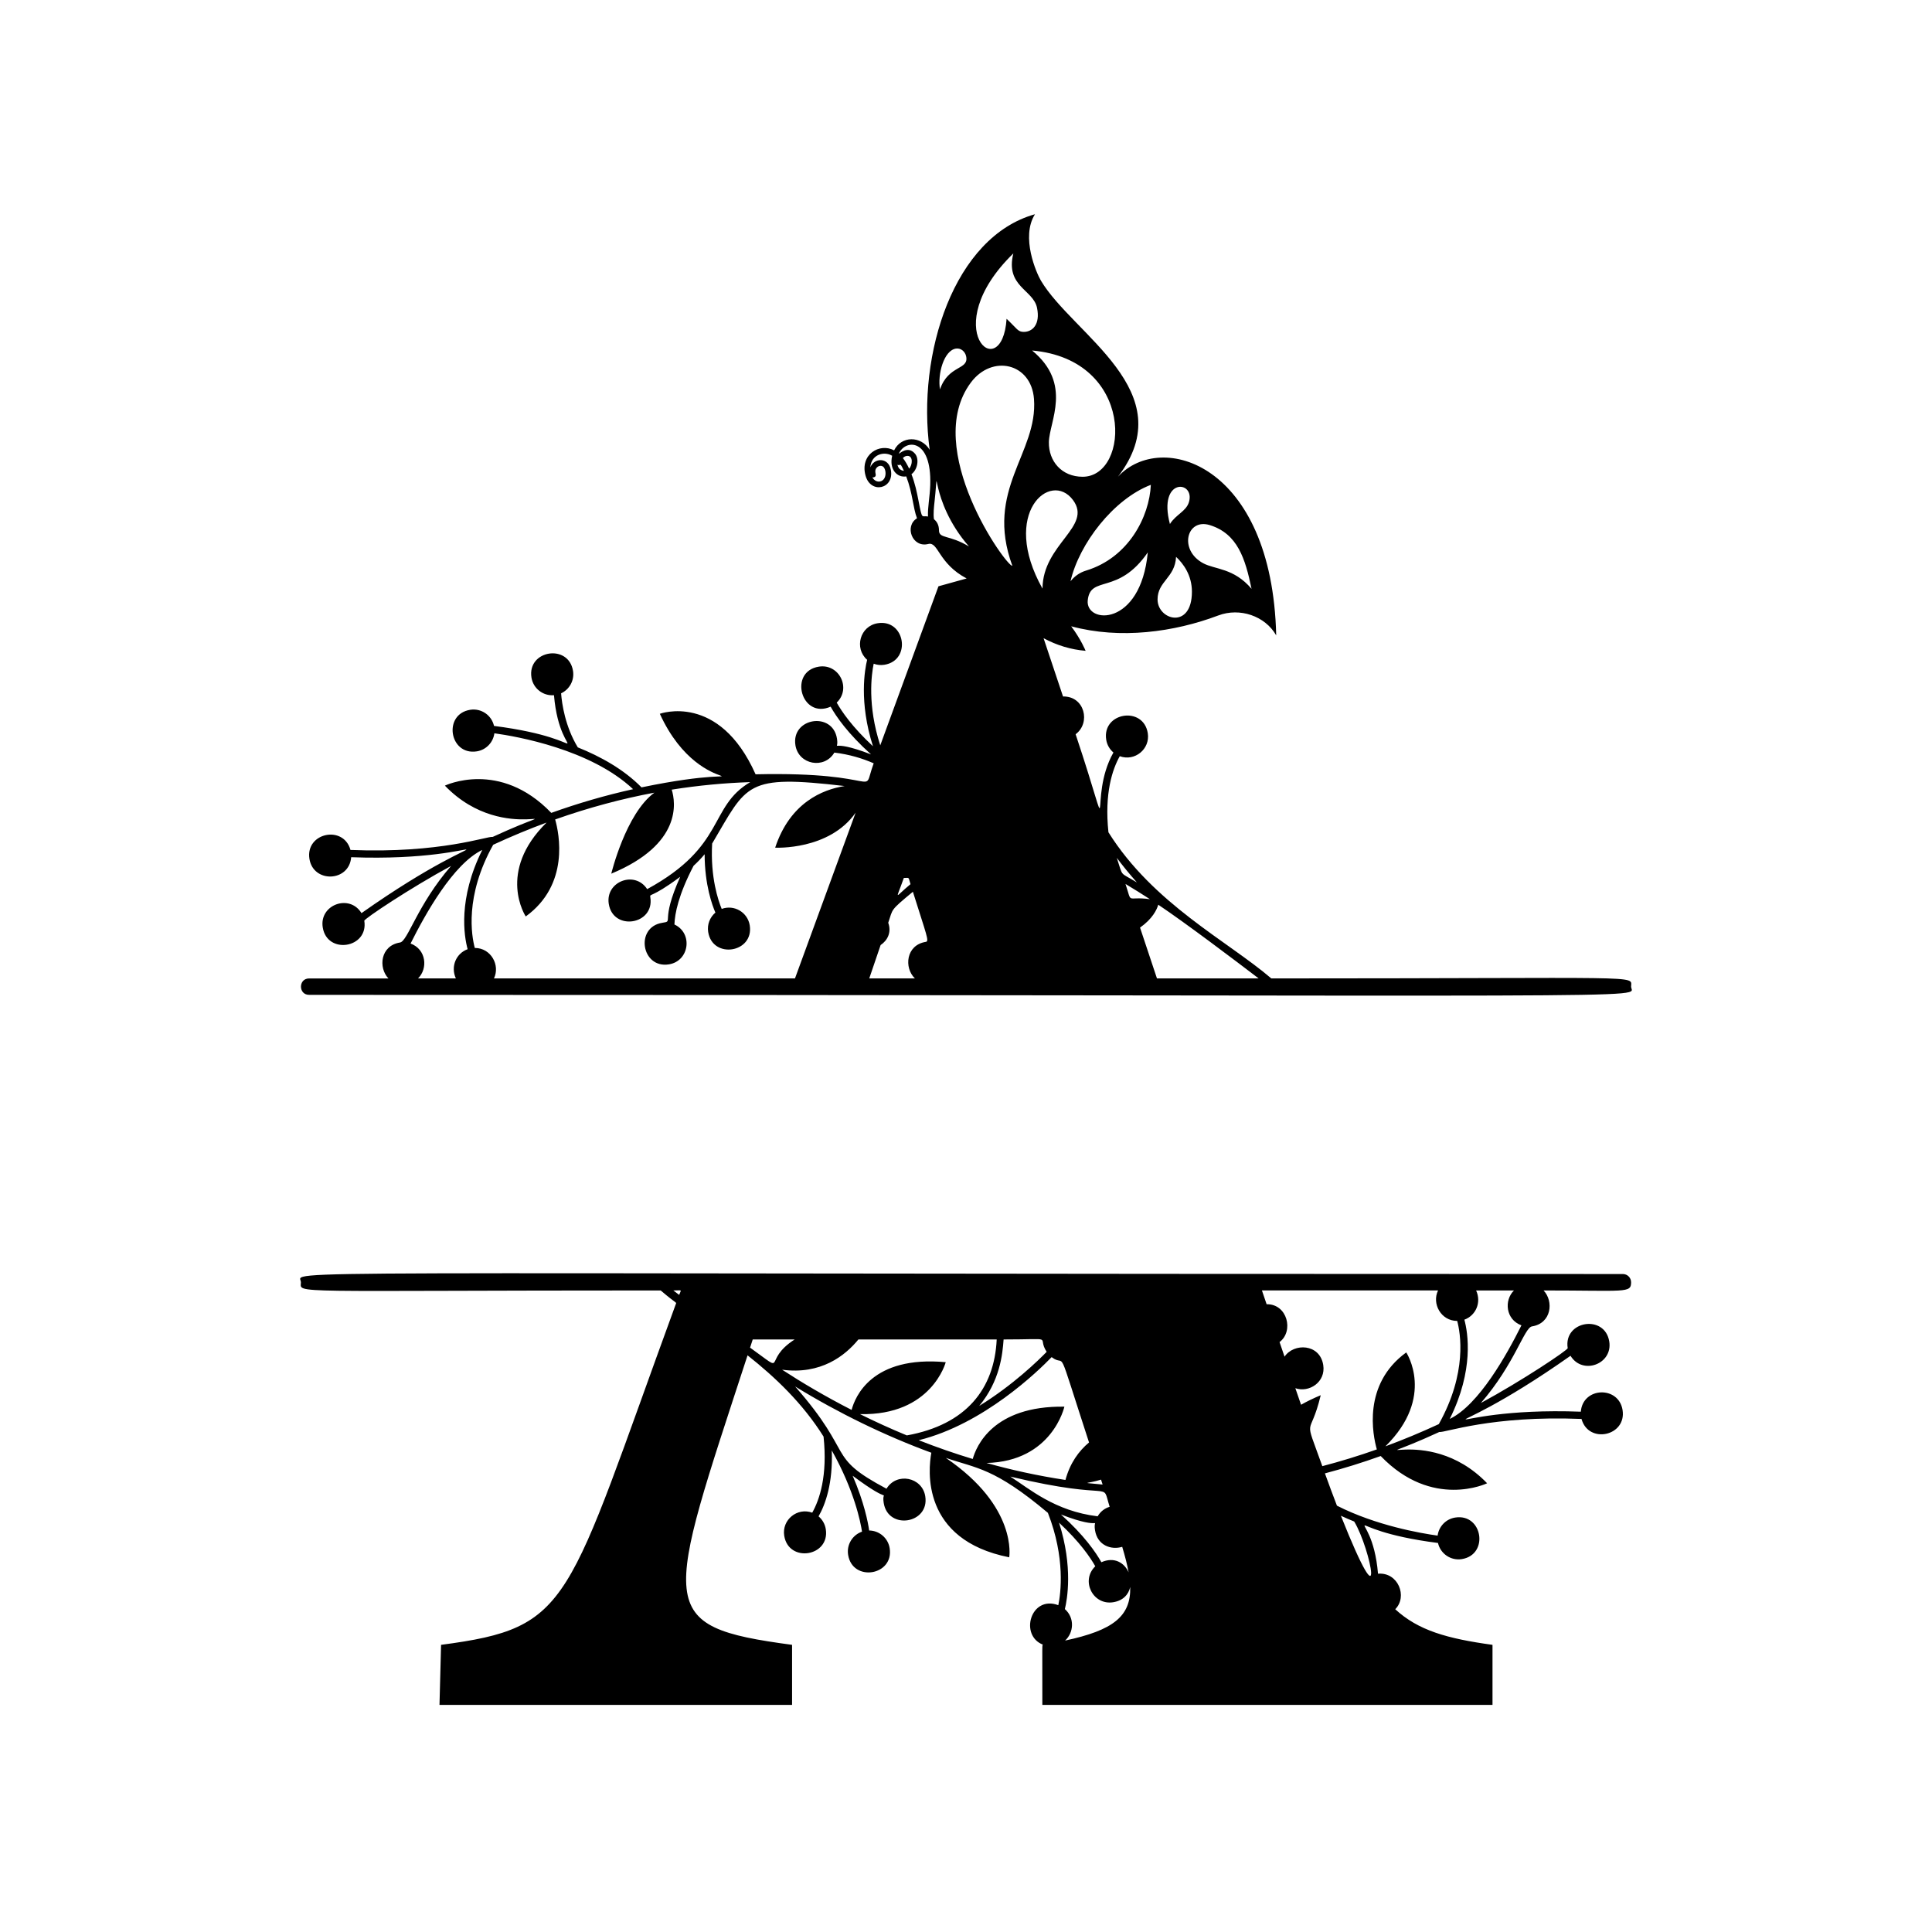
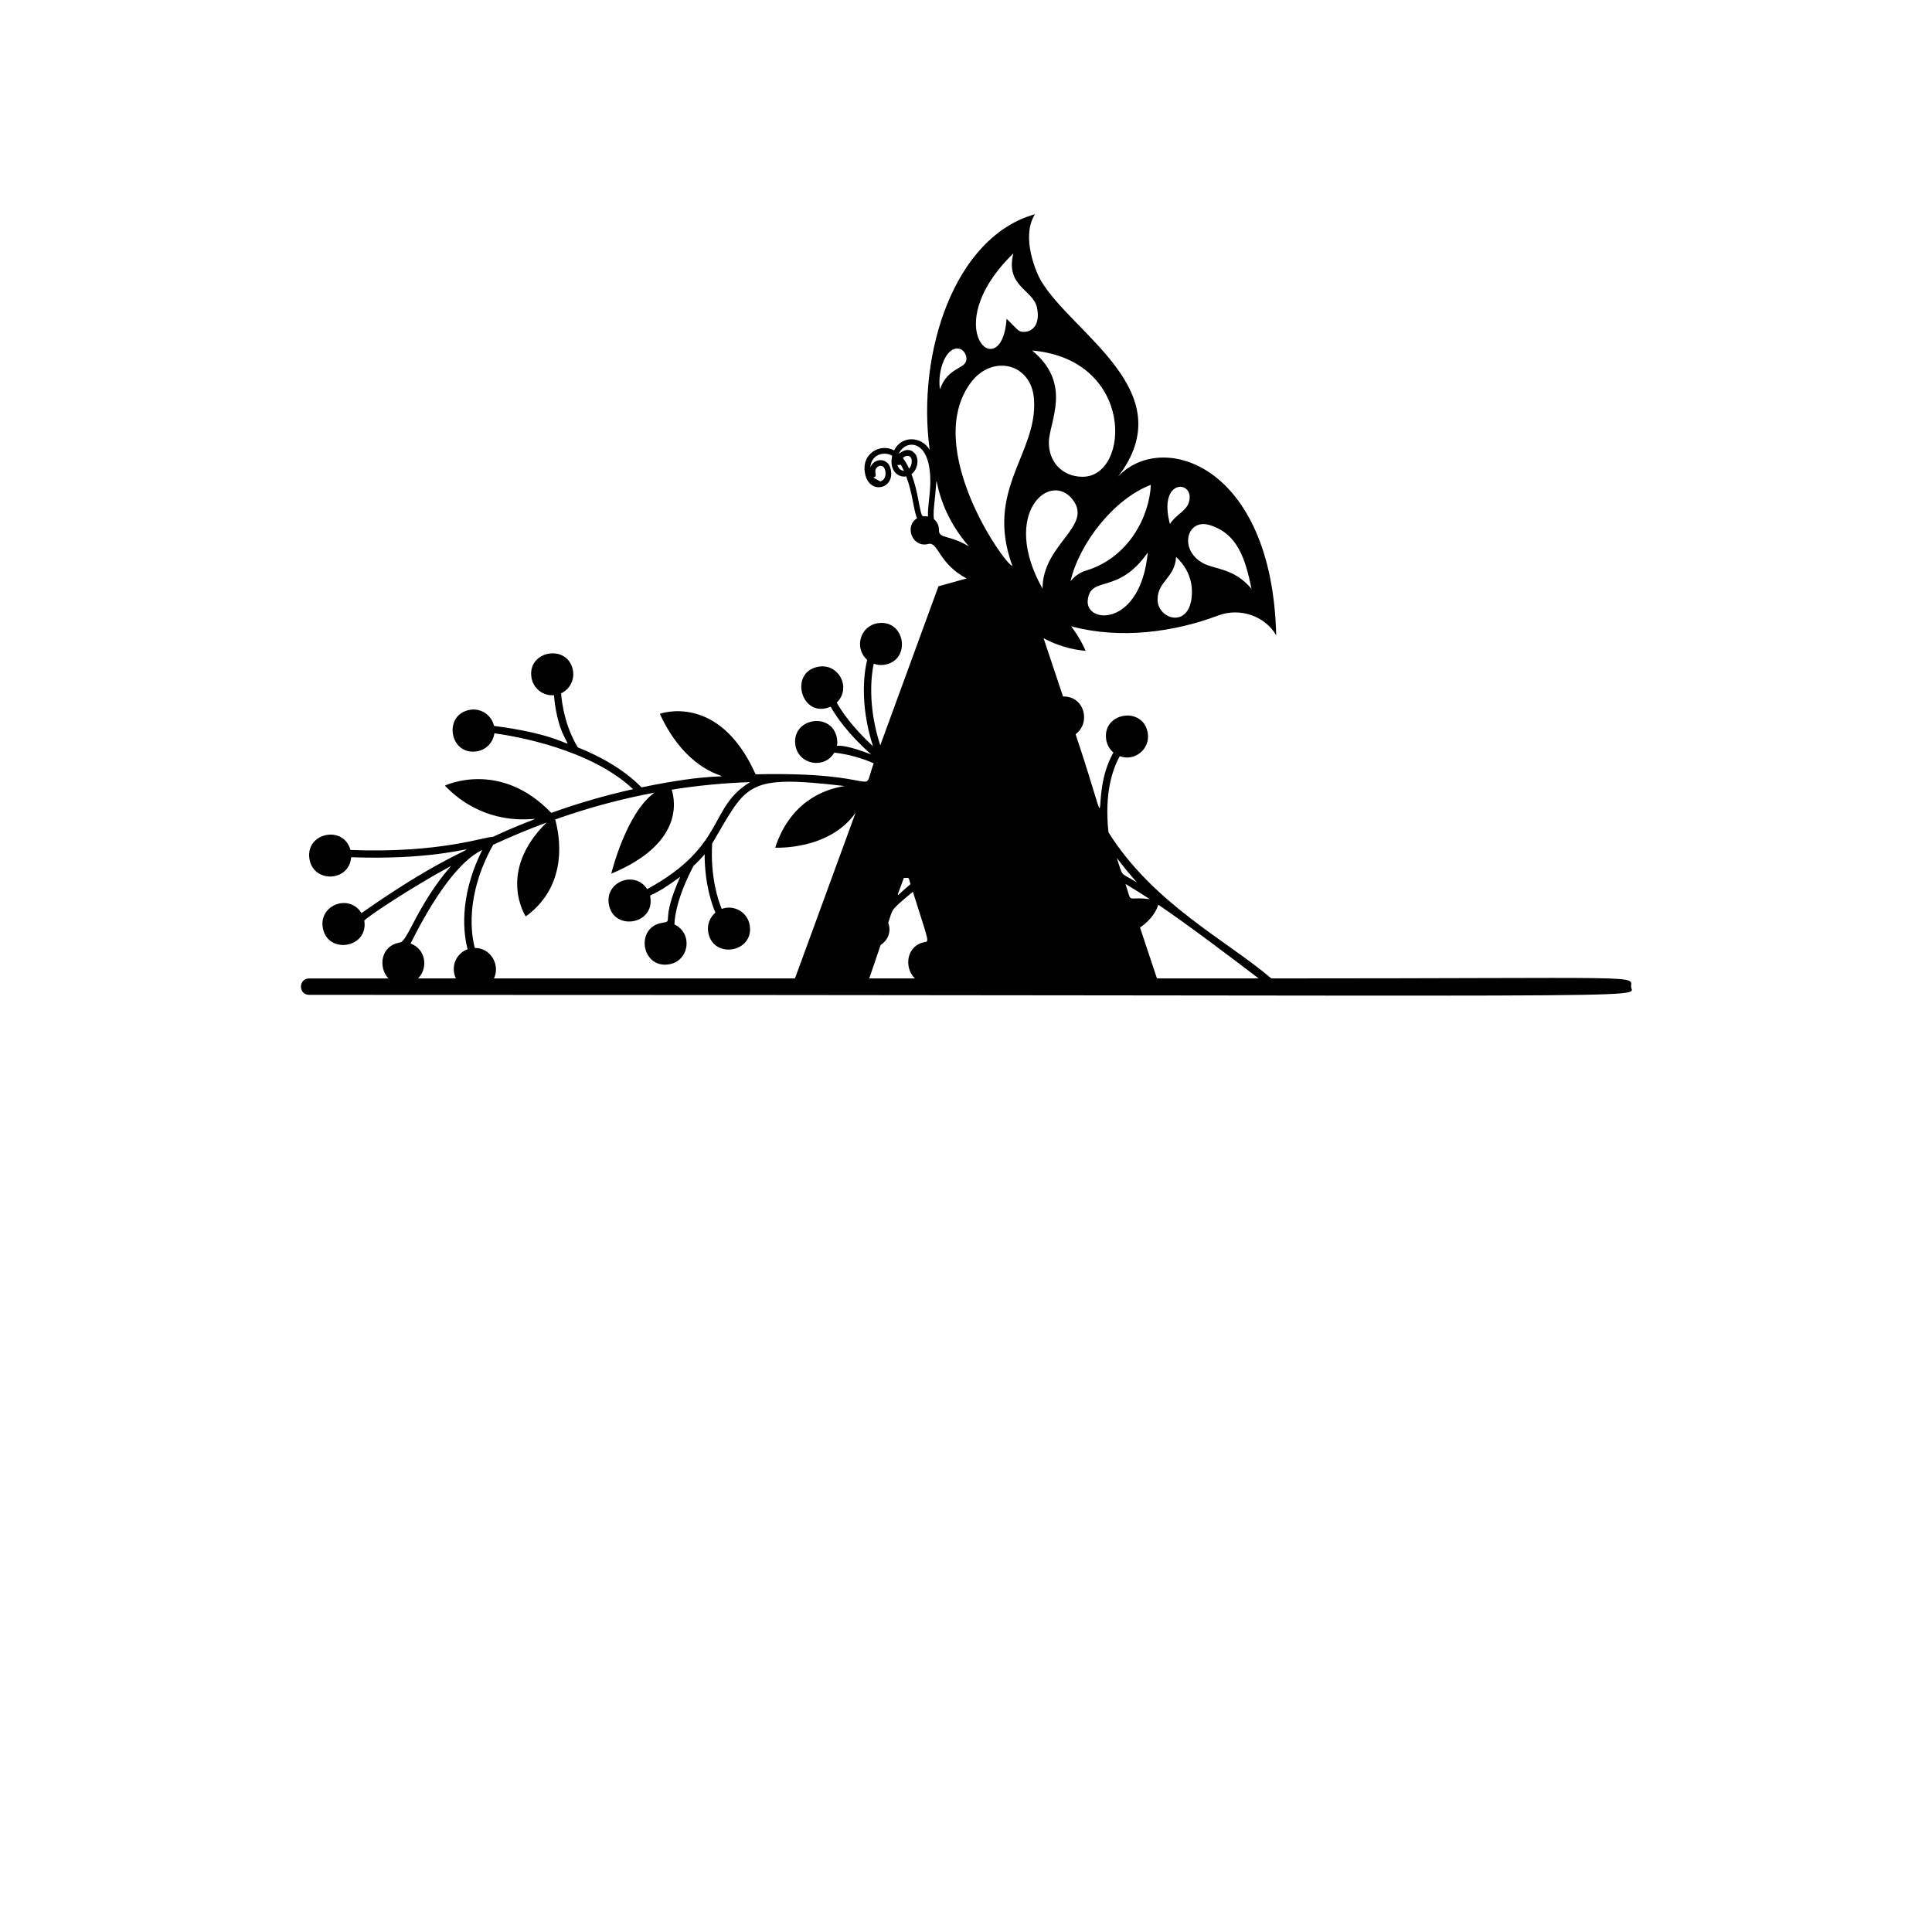
<svg xmlns="http://www.w3.org/2000/svg" version="1.1" id="Layer_1" x="0px" y="0px" viewBox="0 0 1000 1000" style="enable-background:new 0 0 1000 1000;" xml:space="preserve">
  <g>
-     <path d="M840,659.435c-724.087,0-684.25-2.361-684.25,4.25c0,6.093-10.064,4.25,186.22,4.25   c8.805,7.543,8.289,5.795,7.75,7.267   c-57.149,156.193-53.245,167.166-121.423,176.165l-0.816,31.084h182.495v-31.084   c-71.917-9.657-66.009-18.167-23.043-149.853   c14.316,11.346,28.476,24.745,39.337,42.059   c2.152,20.336-2.12,32.737-5.863,39.384   c-7.757-2.847-15.804,3.707-14.499,11.931   c2.259,14.242,23.77,10.809,21.514-3.413c-0.426-2.685-1.805-4.978-3.731-6.604   c3.595-6.317,7.453-17.175,6.834-34.138c11.69,20.842,14.899,37.077,15.65,42.043   c-4.898,1.692-8.033,6.692-7.193,11.989c2.259,14.242,23.77,10.809,21.513-3.413   c-0.844-5.319-5.408-9.112-10.617-9.174c-0.58-4.081-2.531-14.422-8.544-28.345   c21.794,16.342,14.741,5.686,16.07,14.064   c2.259,14.242,23.77,10.809,21.514-3.413   c-1.583-9.978-14.82-12.595-20.07-3.929   c-31.885-16.959-15.841-17.078-47.29-52.927   c22.53,13.839,46.668,25.541,70.502,34.301   c-1.596,8.615-5.496,45.052,40.305,54.125c0,0,4.557-26.098-32.826-51.467   c16.037,5.51,25.017,5.067,52.85,28.462c9.117,23.33,6.668,41.639,5.393,47.789   c-14.351-5.358-20.265,15.791-7.869,20.463c-0.592,0.099-0.397-2.304-0.397,31.151   h233.002v-31.084c-23.447-3.242-38.391-7.416-50.35-18.437   c6.515-6.486,1.568-19.27-8.909-18.39   c-3.216-38.167-25.428-23.115,31.038-15.904c1.253,5.555,6.613,9.259,12.316,8.354   c14.242-2.259,10.809-23.77-3.413-21.513c-4.883,0.775-8.483,4.683-9.089,9.349   c-8.601-1.187-31.758-5.16-52.112-15.5   c-1.994-5.166-4.057-10.723-6.219-16.71c9.665-2.557,19.293-5.544,28.876-8.986   c26.698,27.805,55.073,14.1,55.073,14.1   c-31.828-33.042-72.281-4.622-24.749-26.538   c2.69,0.512,27.007-8.649,73.61-6.753c3.617,13.119,23.391,8.893,21.249-4.612   c-2.009-12.663-20.614-11.97-21.606,0.861   c-77.968-2.914-79.23,23.125-5.334-28.942   c6.183,10.133,21.918,4.367,20.055-7.375   c-2.259-14.242-23.77-10.809-21.513,3.413c0.154,0.974-23.997,17.093-44.926,28.4   c17.514-20.191,22.422-39.008,26.443-39.646   c10.16-1.612,11.319-13.016,5.989-18.605c42.581,0,45.304,1.529,45.304-4.25   C844.25,661.339,842.346,659.435,840,659.435z M566.776,792.053   c1.245,7.85,8.336,10.321,14.076,8.584c1.481,4.886,2.605,9.265,3.31,13.209   c-2.135-4.858-7.262-8.245-14.095-5.243c-2.828-5.06-8.885-13.893-20.917-24.705   C572.387,792.855,565.523,784.156,566.776,792.053z M570.708,768.397   c-12.425-1.289-8.239-0.172-0.813-2.545   C570.169,766.706,570.439,767.553,570.708,768.397z M541.753,699.707   c-4.17,4.288-17.354,17.189-34.918,27.999   c10.737-12.97,12.067-26.622,12.627-34.4   C547.259,693.306,536.31,691.387,541.753,699.707z M348.521,667.935   c4.86,0,4.113-0.694,3.017,2.301C350.463,669.417,349.455,668.648,348.521,667.935z    M388.233,697.531c0.462-1.417,0.923-2.831,1.378-4.225h21.706   C393.935,704.435,408.439,712.046,388.233,697.531z M445.109,731.944   c37.129,0.879,44.4-26.881,44.4-26.881   c-38.305-3.531-46.965,18.026-48.719,24.706   c-13.831-7.07-25.9-14.259-35.966-20.81   c20.053,2.69,32.631-7.265,39.485-15.653h71.583   c-1.195,25.502-15.731,44.126-46.52,49.66   C460.811,739.428,452.712,735.714,445.109,731.944z M503.487,755.164   c-9.065-2.742-18.264-5.908-27.941-9.711   c33.598-8.329,61.823-35.802,68.77-43.007   c8.185,6.166,1.521-10.62,19.364,44.165   c-5.332,4.447-9.843,10.675-12.206,19.403   c-14.593-2.205-28.256-5.255-40.871-8.78   c34.078-0.823,40.319-29.147,40.319-29.147   C513.902,727.543,505.257,748.738,503.487,755.164z M522.933,764.276   c55.792,13.354,46.874,1.157,51.425,15.644c-2.449,0.72-4.696,2.323-6.219,4.915   C545.943,782.167,532.7,770.489,522.933,764.276z M551.277,849.161   c4.538-4.104,5.06-11.774-0.107-16.305c1.176-4.768,4.333-21.772-3.016-44.728   c10.815,10.034,16.266,18.13,18.759,22.577c-7.68,7.377-1.266,20.281,9.24,18.615   c5.27-0.836,8.034-4.127,8.84-7.907   C585.388,836.582,576.251,843.815,551.277,849.161z M700.933,787.539   c8.575,14.172,17.06,57.147-6.887-2.988   C696.33,785.62,698.633,786.616,700.933,787.539z M744.726,737.121   c-9.313,4.315-18.528,8.134-27.631,11.494   c26.013-25.587,10.777-48.6,10.777-48.6   c-22.786,16.542-17.3,42.892-15.225,50.202   c-9.538,3.379-18.944,6.24-28.211,8.664c-9.979-27.893-6.524-13.152-0.83-36.72   c-3.813,1.585-7.188,3.239-10.182,4.938c-0.984-2.857-1.974-5.71-2.956-8.568   c7.036,2.464,15.853-3.086,14.437-12.014c-1.765-11.123-15.271-11.464-20.028-4.306   c-0.862-2.517-1.722-5.036-2.583-7.554c7.507-5.627,4.053-19.783-6.696-19.585   c-0.812-2.377-1.621-4.756-2.429-7.137h91.166   c-3.324,6.813,1.501,15.791,9.904,15.777   C755.898,689.834,759.622,710.468,744.726,737.121z M787.489,686   c-7.534,15.091-21.975,41.134-37.114,48.449   c12.664-25.365,9.417-44.631,7.583-51.384c5.835-2.117,8.957-8.825,6.079-15.129   h19.591C778.431,673.032,779.313,682.981,787.489,686z" />
-     <path d="M160,514.935c724.087,0,684.25,2.361,684.25-4.25c0-6.093,10.063-4.25-186.22-4.25   c-22.64-19.395-61.034-38.549-84.301-75.638   c-2.152-20.336,2.12-32.737,5.863-39.384   c7.757,2.848,15.804-3.707,14.499-11.931   c-2.259-14.242-23.77-10.809-21.513,3.413c0.426,2.685,1.805,4.978,3.731,6.604   c-13.798,24.25,1.75,54.51-19.568-9.455c7.979-5.922,4.648-19.795-6.517-19.546   c-3.354-10.056-6.715-20.114-10.079-30.178   c6.794,3.688,14.193,5.919,21.77,6.544c0,0-2.356-5.888-7.471-12.698   c25.361,6.843,53.27,3.032,76.119-5.594c11.159-4.216,24.239,0.217,30.003,10.286   c-2.119-88.877-59.527-106.309-81.889-82.127   c33.838-44.081-23.343-73.571-39.893-101.468   c-2.248-3.79-10.577-22.476-3.085-34.375   c-41.905,11.702-61.267,72.199-54.5,121.917   c-4.47-7.325-14.665-7.295-18.41,0.3   c-7.547-4.016-17.781,2.155-14.79,13.057c2.685,9.791,15.055,6.898,13.086-3.055   c-1.299-6.573-8.683-6.185-10.6-1.199c0.407-6.639,7.079-8.541,11.303-6.002   c-1.665,7.014,2.561,11.476,7.28,10.68c3.388,8.966,3.452,16.051,5.573,21.68   c-6.607,3.98-2.539,15.406,5.826,13.295c5.26-1.328,5.096,10.043,19.867,17.852   l-14.588,4.053l-30.119,82.309c-6.738-20.656-4.581-36.586-3.409-42.239   c1.702,0.635,3.582,0.86,5.504,0.555c14.242-2.259,10.809-23.77-3.413-21.513   c-9.201,1.46-12.311,12.948-5.479,18.94c-1.176,4.768-4.333,21.773,3.016,44.729   c-10.815-10.034-16.266-18.13-18.759-22.577   c7.68-7.377,1.266-20.281-9.241-18.615c-15.908,2.524-9.101,27.389,6.088,20.716   c2.828,5.06,8.885,13.893,20.917,24.705c-23.238-8.958-16.374-0.258-17.627-8.155   c-2.259-14.242-23.77-10.809-21.514,3.413   c1.603,10.105,15.003,12.566,20.15,3.805c7.82,0.94,14.524,3,20.36,5.544   c-6.725,18.379,7.271,4.141-61.129,5.699   c-18.953-42.547-49.56-31.325-49.56-31.325   c22.564,49.412,63.573,22.916-9.488,38.084   c-9.104-9.259-21.082-15.933-32.977-20.705   c-6.571-10.861-8.227-22.591-8.641-27.974c4.303-1.997,6.95-6.659,6.17-11.577   c-2.259-14.242-23.77-10.809-21.513,3.413c0.9,5.671,6.027,9.61,11.658,9.137   c3.216,38.167,25.428,23.115-31.038,15.904c-1.253-5.555-6.613-9.259-12.316-8.354   c-14.242,2.259-10.809,23.77,3.413,21.514c4.883-0.775,8.483-4.684,9.089-9.349   c11.627,1.604,49.856,8.286,71.796,28.926   c-14.194,3.144-28.315,7.231-42.34,12.269   c-26.698-27.805-55.073-14.1-55.073-14.1   c31.828,33.042,72.281,4.622,24.749,26.538   c-2.69-0.512-27.007,8.649-73.61,6.753   c-3.617-13.119-23.391-8.892-21.249,4.612   c2.009,12.663,20.614,11.97,21.606-0.861c77.968,2.914,79.23-23.125,5.334,28.942   c-6.183-10.134-21.918-4.367-20.055,7.375c2.259,14.242,23.77,10.809,21.514-3.413   c-0.154-0.974,23.997-17.093,44.926-28.4   c-17.514,20.191-22.422,39.008-26.443,39.646   c-10.16,1.612-11.319,13.016-5.989,18.605H160   C154.378,506.435,154.376,514.935,160,514.935z M452.255,247.056   c2.178-0.649,0.032-2.461,1.131-4.442c0.676-1.217,2.261-1.975,3.532-1.193   c1.936,1.201,2.309,6.906-1.293,7.757c-1.393,0.329-3.044-0.241-4.101-2.092   C451.759,247.139,452.009,247.133,452.255,247.056z M467.819,454.427   c3.082,0,2.214-0.744,3.459,3.216C462.808,464.587,463.516,466.665,467.819,454.427z    M455.803,489.164c3.568-2.416,5.745-6.57,3.945-11.539   c2.555-7.415,0.694-6.033,12.764-16.051c7.121,22.662,8.558,25.634,6.7,25.928   c-10.365,1.644-11.36,13.478-5.656,18.933H449.923   C453.122,496.949,454.07,494.239,455.803,489.164z M651.479,506.435h-52.635   c-1.836-5.513-8.731-26.206-8.764-26.308c6.443-4.54,8.673-9.247,9.438-11.849   C613.828,477.87,639.206,497.058,651.479,506.435z M595.175,465.41   c-12.555-1.684-8.98,3.062-12.623-7.875   C587.05,460.227,591.268,462.867,595.175,465.41z M588.441,456.743   c-9.281-5.701-6.935-2.342-10.389-12.716   C580.805,447.699,584.186,451.892,588.441,456.743z M539.6,304.665   c-22.012-39.146,4.197-61.429,15.779-45.845   C565.618,272.599,539.713,281.53,539.6,304.665z M563.011,310.74   c1.387-13.298,15.619-2.433,31.086-24.815   C590.371,324.818,561.733,322.988,563.011,310.74z M626.208,271.8   c14.406,4.485,18.344,17.379,21.59,32.97   c-9.231-10.855-18.867-9.926-25.042-13.242   C609.971,284.659,614.2,268.061,626.208,271.8z M615.403,259.853   c-1.427,4.853-6.73,6.376-9.856,11.386   C599.143,247.052,618.728,248.543,615.403,259.853z M608.732,288.228   c3.748,3.501,8.203,9.465,8.203,18.039c0,19.719-17.816,14.764-17.784,3.975   C599.184,300.817,608.205,299.058,608.732,288.228z M595.673,250.95   c-0.749,16.474-11.494,37.702-33.541,44.387   c-3.515,1.065-6.108,3.118-8.042,5.528   C558.58,281.427,576.363,258.327,595.673,250.95z M560.378,246.771   c-10.848,0-17.636-8.063-17.482-17.89c0.168-10.707,12.406-30.123-8.674-47.456   C587.578,186.12,585.046,246.771,560.378,246.771z M524.504,131.166   c-4.269,17.161,10.327,18.694,12.264,28.17c1.767,8.641-2.405,12.448-6.843,12.448   c-3.123,0-3.38-1.545-8.916-6.778C518.669,200.122,484.352,170.3,524.504,131.166z    M494.832,180.424c2.601-0.375,4.7,1.603,5.223,3.923   c1.646,7.309-9.121,4.323-13.513,17.18   C485.176,193.726,488.554,181.325,494.832,180.424z M464.516,240.516   c1.913,1.078,0.857-2.175,3.355,3.211   C465.966,243.413,464.93,242.372,464.516,240.516z M470.571,242.573   c-0.847-1.828-1.969-3.872-3.229-5.465c0.605-0.793,1.62-1.184,2.453-1.155   C472.699,236.034,472.321,240.655,470.571,242.573z M481.492,251.008   c-0.195,6.1-1.392,11.662-1.164,16.333c-3.347-0.688-2.883,2.299-4.901-8.121   c-0.885-4.578-1.764-8.837-3.655-13.779c3.132-2.285,4.195-7.91,1.783-10.674   c-3.779-4.345-8.094,0.269-8.323,0.059   C468.496,227.302,482.283,226.535,481.492,251.008z M486.01,274.445   c0-2.597-1.055-4.501-2.597-5.706c-0.397-2.7-0.044-5.952,0.353-9.569   c2.619-23.983-3.568-0.81,17.772,23.687   C491.305,276.642,485.999,278.987,486.01,274.445z M502.509,198.017   c10.957-14.718,31.288-10.173,32.684,8.51   c2.102,28.08-25.689,46.822-11.208,86.311   C521.14,293.628,477.028,232.246,502.509,198.017z M255.274,437.249   c9.313-4.315,18.528-8.134,27.63-11.494   c-26.013,25.587-10.777,48.6-10.777,48.6   c22.786-16.542,17.3-42.892,15.225-50.202   c17.587-6.23,34.74-10.756,51.362-13.874   c-14.825,10.837-22.321,41.931-22.321,41.931   c36.699-15.252,33.33-36.897,31.287-43.488   c13.964-2.225,27.527-3.466,40.629-3.902   c-21.74,12.852-12.291,33.007-53.335,55.389   c-6.402-9.82-21.712-3.909-19.879,7.645   c2.259,14.242,23.77,10.809,21.513-3.413   c-0.355-2.24,0.013,0.88,15.468-10.618   c-10.711,23.939-2.993,22.818-9.279,23.815   c-14.242,2.259-10.809,23.77,3.413,21.514   c10.625-1.686,12.563-16.134,2.876-20.637c0.179-5.647,2.086-15.397,9.906-30.387   c2.06-1.891,3.998-3.888,5.723-5.978c0.028,15.881,3.968,26.524,5.575,30.205   c-2.814,2.379-4.36,6.118-3.741,10.022c2.26,14.242,23.77,10.809,21.514-3.413   c-1.068-6.733-8.024-10.892-14.514-8.514c-1.73-4.166-5.933-16.302-4.944-33.832   c18.275-30.915,17.017-35.764,68.573-29.772   c-11.471,1.816-28.229,8.605-35.961,31.902c0,0,27.926,1.507,41.648-18.098   c-12.564,34.336-26.946,73.639-31.392,85.787H255.664   c3.324-6.813-1.501-15.791-9.904-15.777   C244.102,484.536,240.378,463.901,255.274,437.249z M212.511,488.37   c7.534-15.092,21.975-41.134,37.114-48.449   c-12.664,25.365-9.417,44.631-7.583,51.384c-5.835,2.117-8.957,8.825-6.079,15.129   h-19.591C221.569,501.337,220.687,491.389,212.511,488.37z" />
+     <path d="M160,514.935c724.087,0,684.25,2.361,684.25-4.25c0-6.093,10.063-4.25-186.22-4.25   c-22.64-19.395-61.034-38.549-84.301-75.638   c-2.152-20.336,2.12-32.737,5.863-39.384   c7.757,2.848,15.804-3.707,14.499-11.931   c-2.259-14.242-23.77-10.809-21.513,3.413c0.426,2.685,1.805,4.978,3.731,6.604   c-13.798,24.25,1.75,54.51-19.568-9.455c7.979-5.922,4.648-19.795-6.517-19.546   c-3.354-10.056-6.715-20.114-10.079-30.178   c6.794,3.688,14.193,5.919,21.77,6.544c0,0-2.356-5.888-7.471-12.698   c25.361,6.843,53.27,3.032,76.119-5.594c11.159-4.216,24.239,0.217,30.003,10.286   c-2.119-88.877-59.527-106.309-81.889-82.127   c33.838-44.081-23.343-73.571-39.893-101.468   c-2.248-3.79-10.577-22.476-3.085-34.375   c-41.905,11.702-61.267,72.199-54.5,121.917   c-4.47-7.325-14.665-7.295-18.41,0.3   c-7.547-4.016-17.781,2.155-14.79,13.057c2.685,9.791,15.055,6.898,13.086-3.055   c-1.299-6.573-8.683-6.185-10.6-1.199c0.407-6.639,7.079-8.541,11.303-6.002   c-1.665,7.014,2.561,11.476,7.28,10.68c3.388,8.966,3.452,16.051,5.573,21.68   c-6.607,3.98-2.539,15.406,5.826,13.295c5.26-1.328,5.096,10.043,19.867,17.852   l-14.588,4.053l-30.119,82.309c-6.738-20.656-4.581-36.586-3.409-42.239   c1.702,0.635,3.582,0.86,5.504,0.555c14.242-2.259,10.809-23.77-3.413-21.513   c-9.201,1.46-12.311,12.948-5.479,18.94c-1.176,4.768-4.333,21.773,3.016,44.729   c-10.815-10.034-16.266-18.13-18.759-22.577   c7.68-7.377,1.266-20.281-9.241-18.615c-15.908,2.524-9.101,27.389,6.088,20.716   c2.828,5.06,8.885,13.893,20.917,24.705c-23.238-8.958-16.374-0.258-17.627-8.155   c-2.259-14.242-23.77-10.809-21.514,3.413   c1.603,10.105,15.003,12.566,20.15,3.805c7.82,0.94,14.524,3,20.36,5.544   c-6.725,18.379,7.271,4.141-61.129,5.699   c-18.953-42.547-49.56-31.325-49.56-31.325   c22.564,49.412,63.573,22.916-9.488,38.084   c-9.104-9.259-21.082-15.933-32.977-20.705   c-6.571-10.861-8.227-22.591-8.641-27.974c4.303-1.997,6.95-6.659,6.17-11.577   c-2.259-14.242-23.77-10.809-21.513,3.413c0.9,5.671,6.027,9.61,11.658,9.137   c3.216,38.167,25.428,23.115-31.038,15.904c-1.253-5.555-6.613-9.259-12.316-8.354   c-14.242,2.259-10.809,23.77,3.413,21.514c4.883-0.775,8.483-4.684,9.089-9.349   c11.627,1.604,49.856,8.286,71.796,28.926   c-14.194,3.144-28.315,7.231-42.34,12.269   c-26.698-27.805-55.073-14.1-55.073-14.1   c31.828,33.042,72.281,4.622,24.749,26.538   c-2.69-0.512-27.007,8.649-73.61,6.753   c-3.617-13.119-23.391-8.892-21.249,4.612   c2.009,12.663,20.614,11.97,21.606-0.861c77.968,2.914,79.23-23.125,5.334,28.942   c-6.183-10.134-21.918-4.367-20.055,7.375c2.259,14.242,23.77,10.809,21.514-3.413   c-0.154-0.974,23.997-17.093,44.926-28.4   c-17.514,20.191-22.422,39.008-26.443,39.646   c-10.16,1.612-11.319,13.016-5.989,18.605H160   C154.378,506.435,154.376,514.935,160,514.935z M452.255,247.056   c2.178-0.649,0.032-2.461,1.131-4.442c0.676-1.217,2.261-1.975,3.532-1.193   c1.936,1.201,2.309,6.906-1.293,7.757C451.759,247.139,452.009,247.133,452.255,247.056z M467.819,454.427   c3.082,0,2.214-0.744,3.459,3.216C462.808,464.587,463.516,466.665,467.819,454.427z    M455.803,489.164c3.568-2.416,5.745-6.57,3.945-11.539   c2.555-7.415,0.694-6.033,12.764-16.051c7.121,22.662,8.558,25.634,6.7,25.928   c-10.365,1.644-11.36,13.478-5.656,18.933H449.923   C453.122,496.949,454.07,494.239,455.803,489.164z M651.479,506.435h-52.635   c-1.836-5.513-8.731-26.206-8.764-26.308c6.443-4.54,8.673-9.247,9.438-11.849   C613.828,477.87,639.206,497.058,651.479,506.435z M595.175,465.41   c-12.555-1.684-8.98,3.062-12.623-7.875   C587.05,460.227,591.268,462.867,595.175,465.41z M588.441,456.743   c-9.281-5.701-6.935-2.342-10.389-12.716   C580.805,447.699,584.186,451.892,588.441,456.743z M539.6,304.665   c-22.012-39.146,4.197-61.429,15.779-45.845   C565.618,272.599,539.713,281.53,539.6,304.665z M563.011,310.74   c1.387-13.298,15.619-2.433,31.086-24.815   C590.371,324.818,561.733,322.988,563.011,310.74z M626.208,271.8   c14.406,4.485,18.344,17.379,21.59,32.97   c-9.231-10.855-18.867-9.926-25.042-13.242   C609.971,284.659,614.2,268.061,626.208,271.8z M615.403,259.853   c-1.427,4.853-6.73,6.376-9.856,11.386   C599.143,247.052,618.728,248.543,615.403,259.853z M608.732,288.228   c3.748,3.501,8.203,9.465,8.203,18.039c0,19.719-17.816,14.764-17.784,3.975   C599.184,300.817,608.205,299.058,608.732,288.228z M595.673,250.95   c-0.749,16.474-11.494,37.702-33.541,44.387   c-3.515,1.065-6.108,3.118-8.042,5.528   C558.58,281.427,576.363,258.327,595.673,250.95z M560.378,246.771   c-10.848,0-17.636-8.063-17.482-17.89c0.168-10.707,12.406-30.123-8.674-47.456   C587.578,186.12,585.046,246.771,560.378,246.771z M524.504,131.166   c-4.269,17.161,10.327,18.694,12.264,28.17c1.767,8.641-2.405,12.448-6.843,12.448   c-3.123,0-3.38-1.545-8.916-6.778C518.669,200.122,484.352,170.3,524.504,131.166z    M494.832,180.424c2.601-0.375,4.7,1.603,5.223,3.923   c1.646,7.309-9.121,4.323-13.513,17.18   C485.176,193.726,488.554,181.325,494.832,180.424z M464.516,240.516   c1.913,1.078,0.857-2.175,3.355,3.211   C465.966,243.413,464.93,242.372,464.516,240.516z M470.571,242.573   c-0.847-1.828-1.969-3.872-3.229-5.465c0.605-0.793,1.62-1.184,2.453-1.155   C472.699,236.034,472.321,240.655,470.571,242.573z M481.492,251.008   c-0.195,6.1-1.392,11.662-1.164,16.333c-3.347-0.688-2.883,2.299-4.901-8.121   c-0.885-4.578-1.764-8.837-3.655-13.779c3.132-2.285,4.195-7.91,1.783-10.674   c-3.779-4.345-8.094,0.269-8.323,0.059   C468.496,227.302,482.283,226.535,481.492,251.008z M486.01,274.445   c0-2.597-1.055-4.501-2.597-5.706c-0.397-2.7-0.044-5.952,0.353-9.569   c2.619-23.983-3.568-0.81,17.772,23.687   C491.305,276.642,485.999,278.987,486.01,274.445z M502.509,198.017   c10.957-14.718,31.288-10.173,32.684,8.51   c2.102,28.08-25.689,46.822-11.208,86.311   C521.14,293.628,477.028,232.246,502.509,198.017z M255.274,437.249   c9.313-4.315,18.528-8.134,27.63-11.494   c-26.013,25.587-10.777,48.6-10.777,48.6   c22.786-16.542,17.3-42.892,15.225-50.202   c17.587-6.23,34.74-10.756,51.362-13.874   c-14.825,10.837-22.321,41.931-22.321,41.931   c36.699-15.252,33.33-36.897,31.287-43.488   c13.964-2.225,27.527-3.466,40.629-3.902   c-21.74,12.852-12.291,33.007-53.335,55.389   c-6.402-9.82-21.712-3.909-19.879,7.645   c2.259,14.242,23.77,10.809,21.513-3.413   c-0.355-2.24,0.013,0.88,15.468-10.618   c-10.711,23.939-2.993,22.818-9.279,23.815   c-14.242,2.259-10.809,23.77,3.413,21.514   c10.625-1.686,12.563-16.134,2.876-20.637c0.179-5.647,2.086-15.397,9.906-30.387   c2.06-1.891,3.998-3.888,5.723-5.978c0.028,15.881,3.968,26.524,5.575,30.205   c-2.814,2.379-4.36,6.118-3.741,10.022c2.26,14.242,23.77,10.809,21.514-3.413   c-1.068-6.733-8.024-10.892-14.514-8.514c-1.73-4.166-5.933-16.302-4.944-33.832   c18.275-30.915,17.017-35.764,68.573-29.772   c-11.471,1.816-28.229,8.605-35.961,31.902c0,0,27.926,1.507,41.648-18.098   c-12.564,34.336-26.946,73.639-31.392,85.787H255.664   c3.324-6.813-1.501-15.791-9.904-15.777   C244.102,484.536,240.378,463.901,255.274,437.249z M212.511,488.37   c7.534-15.092,21.975-41.134,37.114-48.449   c-12.664,25.365-9.417,44.631-7.583,51.384c-5.835,2.117-8.957,8.825-6.079,15.129   h-19.591C221.569,501.337,220.687,491.389,212.511,488.37z" />
  </g>
</svg>